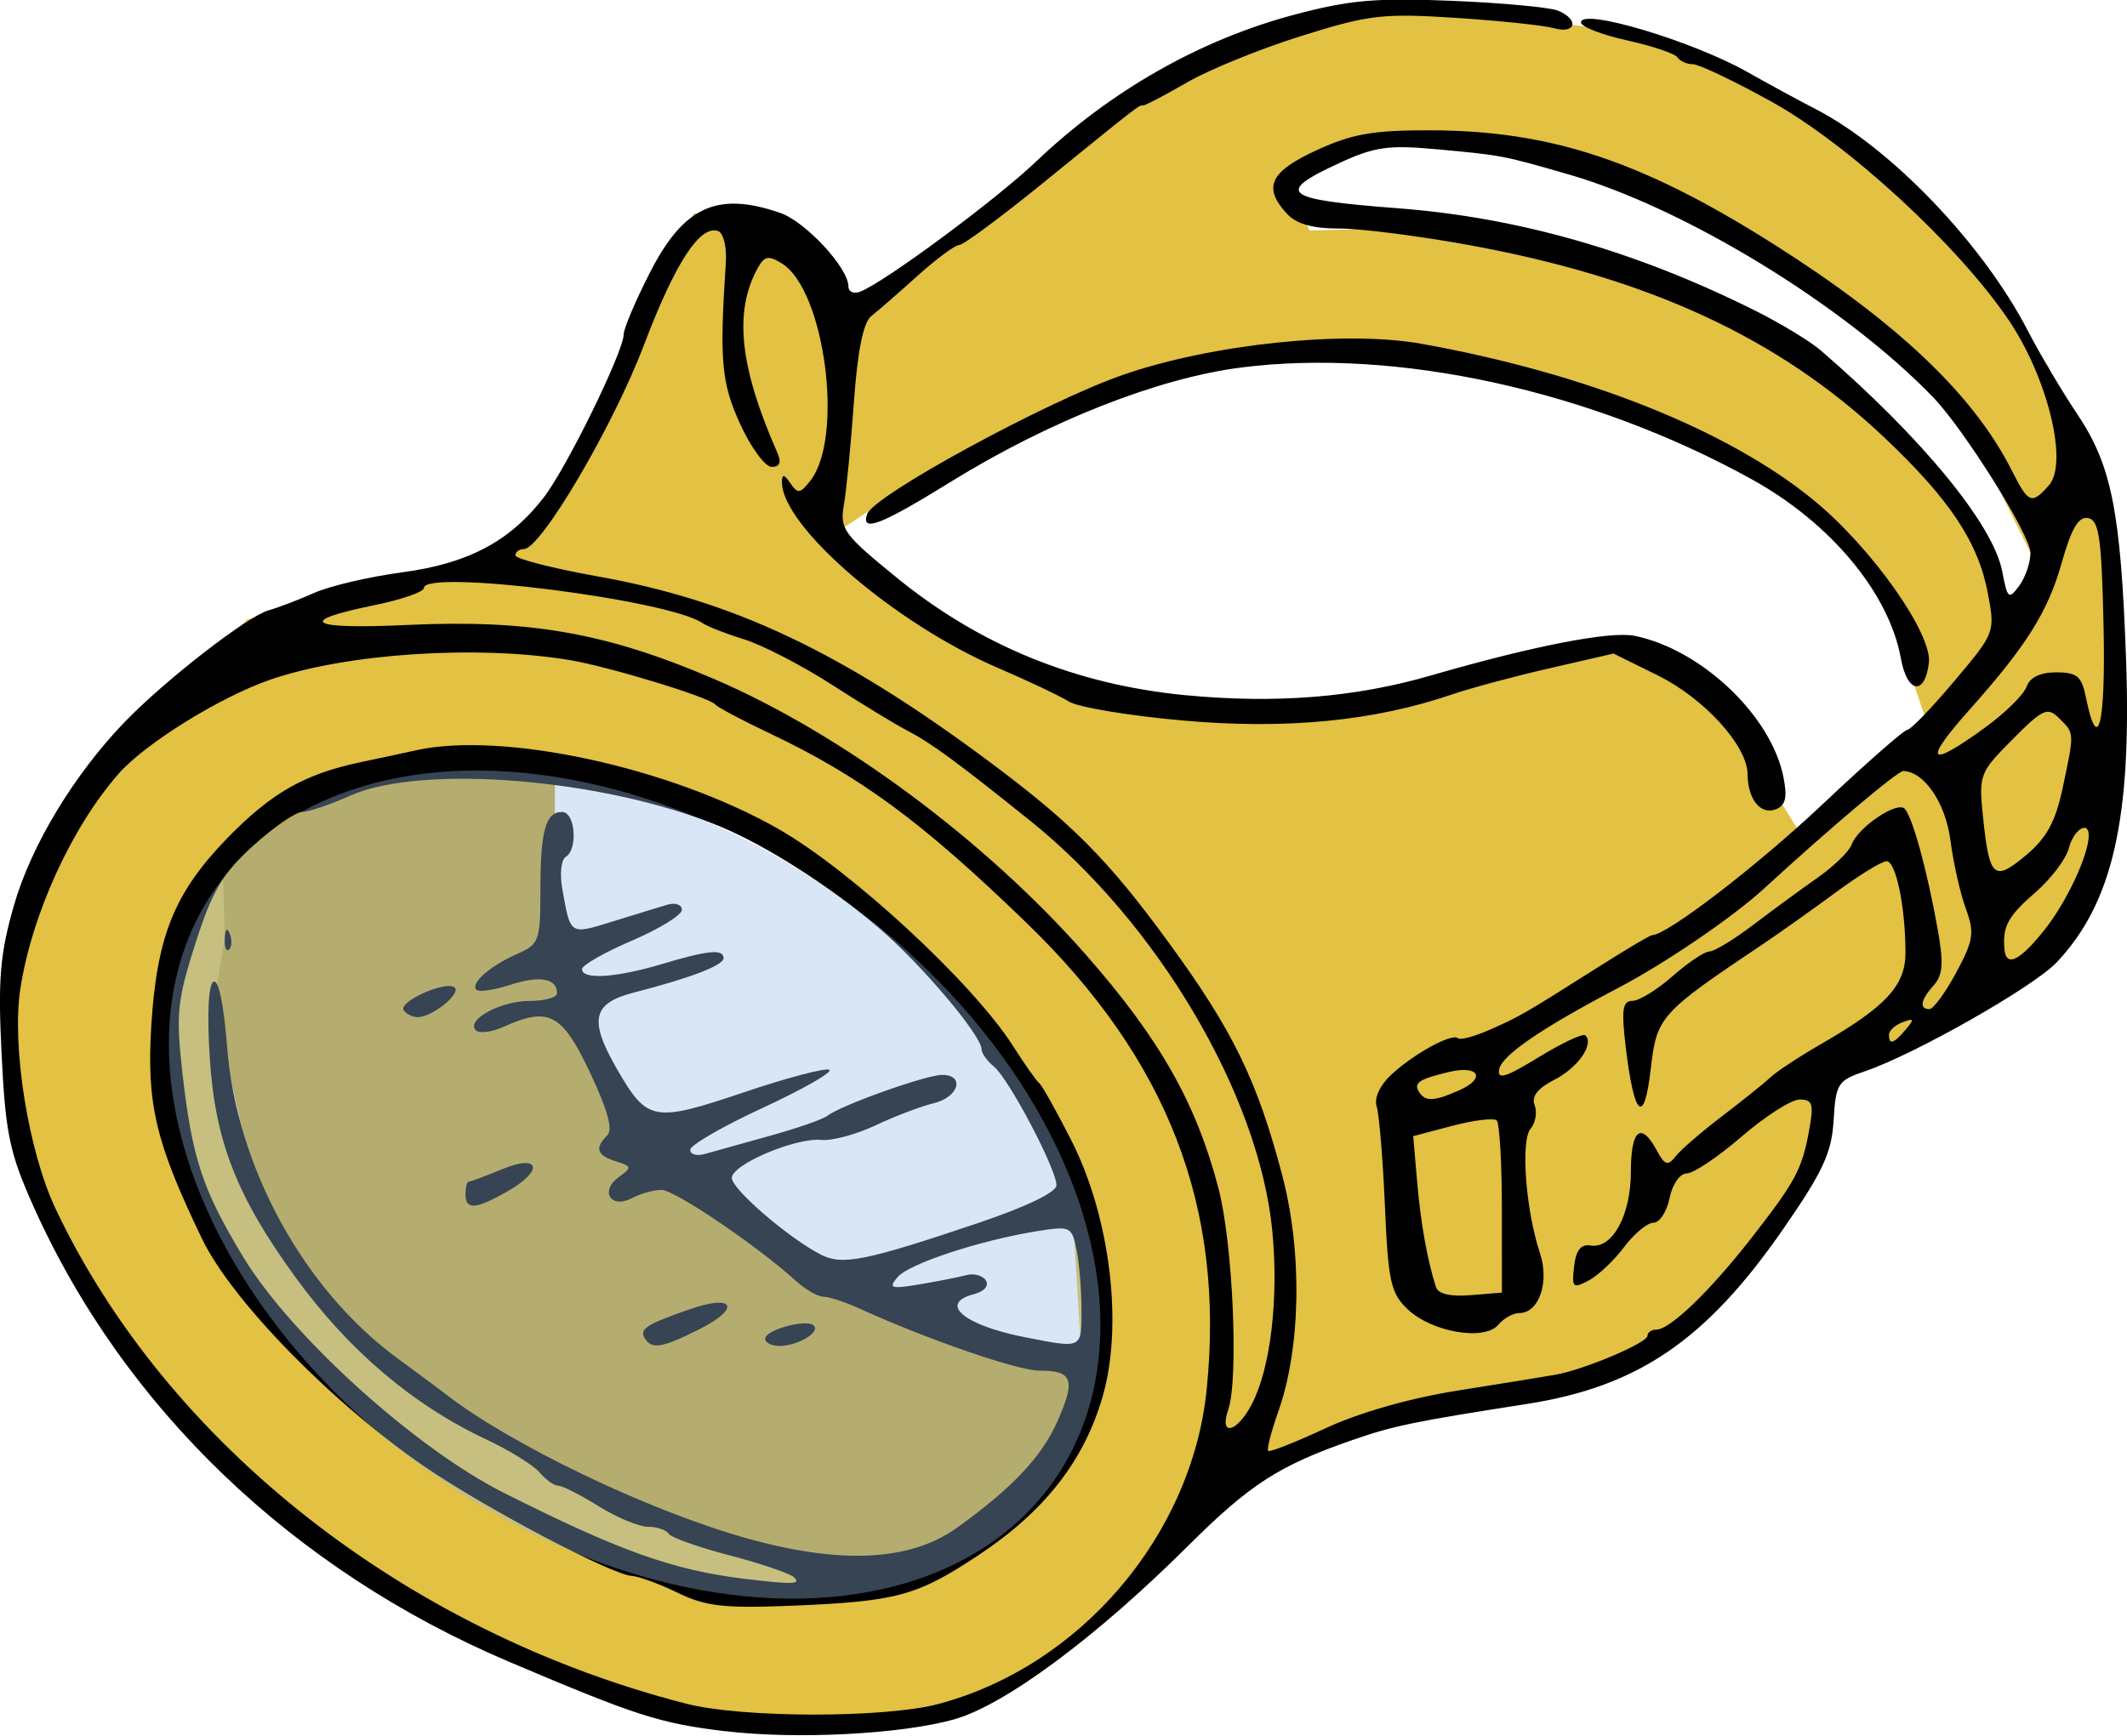
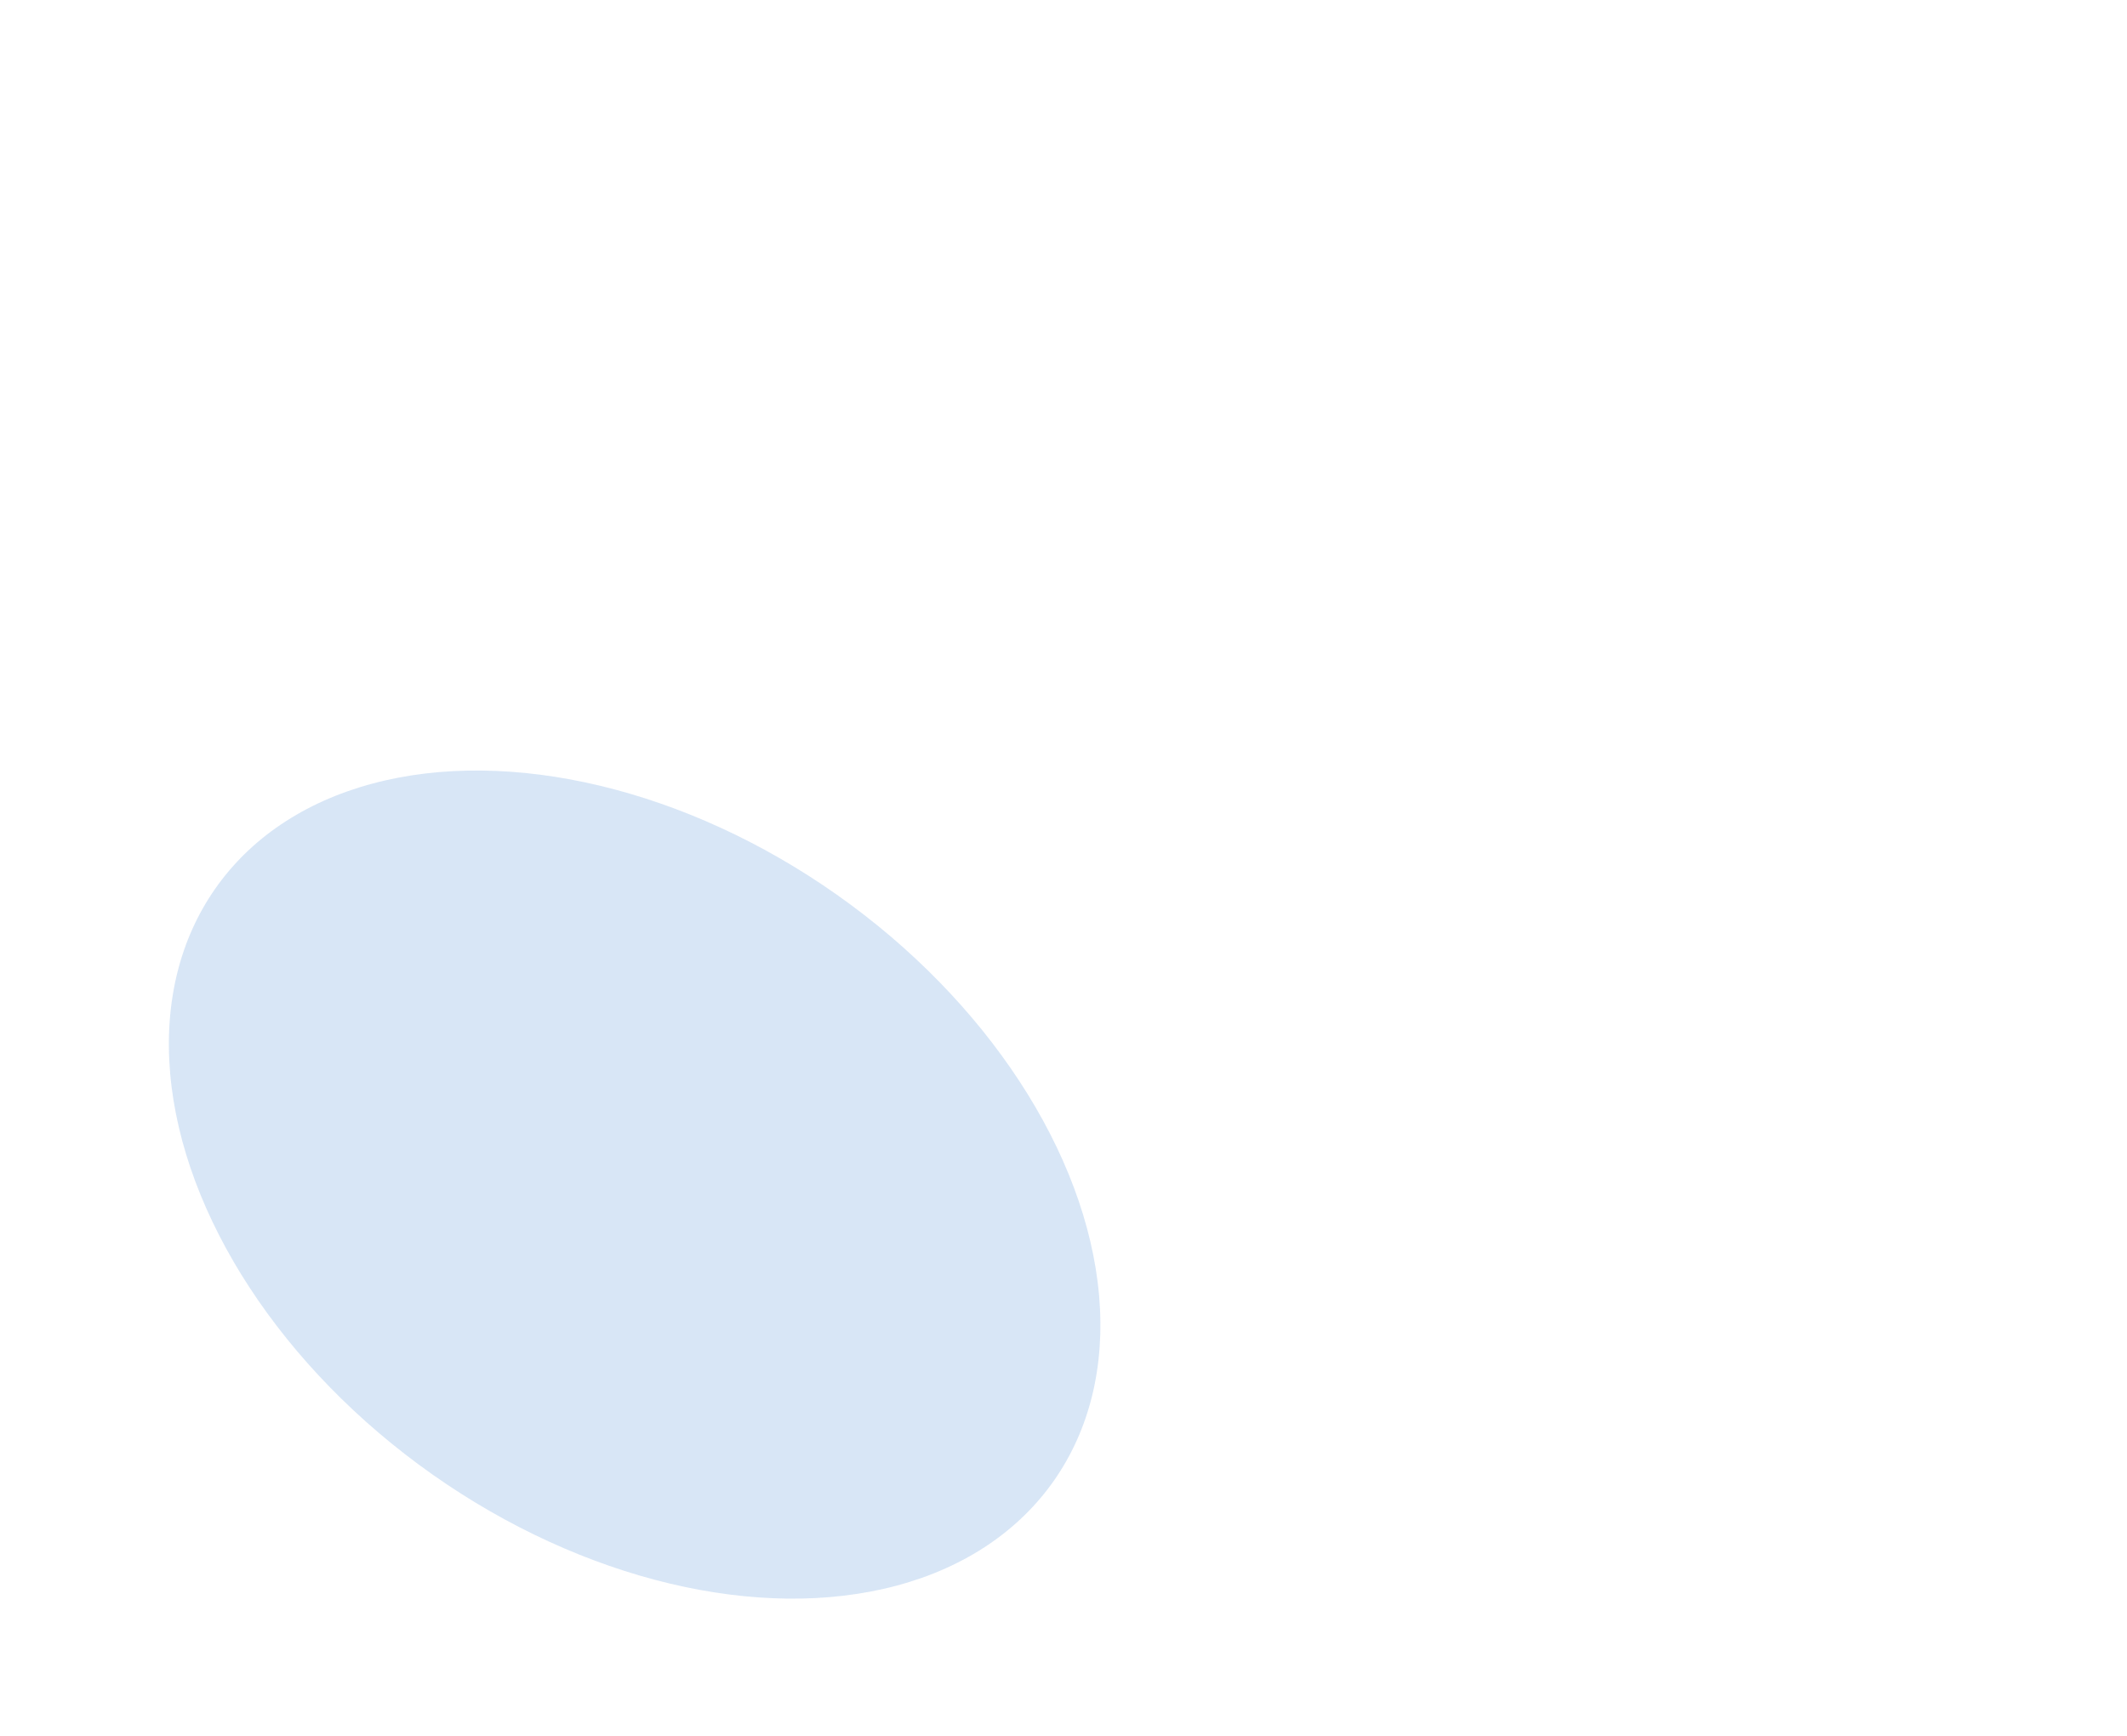
<svg xmlns="http://www.w3.org/2000/svg" xmlns:ns1="http://www.inkscape.org/namespaces/inkscape" xmlns:ns2="http://sodipodi.sourceforge.net/DTD/sodipodi-0.dtd" version="1.1" id="svg6874" ns1:version="1.2.1 (9c6d41e, 2022-07-14)" ns2:docname="favico.svg" width="120.156" height="98.087">
  <defs id="defs6868" />
  <ns2:namedview id="base" pagecolor="#ffffff" bordercolor="#666666" borderopacity="1.0" ns1:pageopacity="0.0" ns1:pageshadow="2" ns1:zoom="0.87301075" ns1:cx="147.19177" ns1:cy="91.636901" ns1:document-units="mm" ns1:current-layer="g7480" showgrid="false" fit-margin-top="0" fit-margin-left="0" fit-margin-right="0" fit-margin-bottom="0" ns1:window-width="1080" ns1:window-height="1892" ns1:window-x="0" ns1:window-y="196" ns1:window-maximized="1" ns1:showpageshadow="2" ns1:pagecheckerboard="0" ns1:deskcolor="#d1d1d1" />
  <g ns1:label="Layer 1" ns1:groupmode="layer" id="layer1" transform="translate(94.593,-122.116)">
    <g id="g7480" transform="matrix(1.333,0,0,1.316,-41.862,-75.684)">
      <g id="g7490">
-         <path ns1:connector-curvature="0" id="path7482" d="m -16.044,183.473 0.006,8.383 4.764,8.041 5.4,4.32 6.597,3.127 5.563,1.366 -1.142,5.03 -8.428,4.821 -8.204,-2.902 -7.464,-4.041 -5.723,-4.034 -3.796,-4.931 -2.021,-9.33 -1.407,-3.284 4.201,-5.297 6.527,-1.99 z" style="fill:#c6a62b;fill-opacity:1;stroke:none;stroke-width:0.2px;stroke-linecap:butt;stroke-linejoin:miter;stroke-opacity:1" />
-         <path style="fill:#e2c143;fill-opacity:1;stroke:none;stroke-width:0.265px;stroke-linecap:butt;stroke-linejoin:miter;stroke-opacity:1" d="m -16.044,183.473 5.736,0.818 9.317,6.54 6.764,9.528 0.513,8.352 -0.751,3.659 -2.439,2.064 -4.316,3.096 7.131,3.002 8.163,-7.506 4.128,-1.783 9.476,-1.783 1.97,-0.657 5.536,-4.879 2.346,-4.034 0.094,-3.19 1.314,-0.751 0.469,-0.281 0.094,0.281 4.597,-2.064 1.783,-1.595 3.19,-3.284 1.126,-7.131 -0.469,-9.382 -1.876,-5.066 -3.096,-5.066 2.533,3.753 0.938,5.066 -2.346,5.817 -0.751,-0.844 -2.721,-4.973 3.19,5.817 -1.045,4.554 -7.869,4.453 -1.501,-2.439 -3.847,-5.254 -2.516,0.056 -7.429,1.445 -7.975,1.126 -8.819,-1.22 -7.318,-4.504 -1.783,-1.783 4.597,-3.096 8.632,-3.941 6.755,-1.126 7.037,0.751 8.632,2.627 5.723,3.096 3.471,4.316 1.97,5.911 3.565,-5.066 -3.659,-6.568 -8.069,-6.474 -10.602,-3.847 -7.6,0.188 -1.032,-2.064 3.19,-1.595 4.597,-0.281 5.911,1.407 4.973,2.439 6.005,3.847 3.753,3.659 3.144,6.422 2.391,-3.513 -3.096,-6.568 -3.941,-4.785 -6.474,-5.16 -5.536,-2.252 -6.005,-0.844 -4.691,-0.469 -7.694,2.158 -7.224,5.348 -4.41,3.565 -3.753,2.439 -1.876,-3.659 -4.316,-0.844 -2.252,3.659 -0.751,3.565 -3.284,5.817 -3.19,2.158 -9.476,2.252 4.41,6.755 6.005,-0.563 z" id="path7455" ns1:connector-curvature="0" ns2:nodetypes="cccccccccccccccccccccccccccccccccccccccccccccccccccccccccccccccccccccccccccccccccccc" />
-         <path style="fill:#e2c143;fill-opacity:1;stroke:none;stroke-width:0.265px;stroke-linecap:butt;stroke-linejoin:miter;stroke-opacity:1" d="m 5.536,212.371 4.597,4.316 -4.222,3.847 -2.439,2.158 -3.287,0.783 -5.251,1.093 -8.35,-1.501 -9.101,-4.222 -5.254,-3.847 -7.318,-7.975 -4.128,-9.289 0.281,-7.131 0.188,-0.469 3.002,-6.474 6.661,-6.755 10.414,6.192 -6.005,0.563 -4.41,2.346 -2.815,4.034 1.783,-2.815 0.084,3.382 -0.459,2.716 1.501,7.787 4.316,6.474 5.723,4.034 5.348,3.096 10.321,3.847 4.222,-1.595 2.158,-2.533 z" id="path7457" ns1:connector-curvature="0" />
-         <path style="fill:#e2c143;fill-opacity:1;stroke:none;stroke-width:0.265px;stroke-linecap:butt;stroke-linejoin:miter;stroke-opacity:1" d="m 46.771,177.468 -4.457,4.504 -5.629,4.034 3.659,5.16 9.851,-9.289 -1.97,-10.696 z" id="path7459" ns1:connector-curvature="0" ns2:nodetypes="ccccccc" />
-         <path style="fill:#000000;stroke-width:0.353" d="m -8.834,224.639 c -2.775,-0.341 -3.749,-0.658 -9.158,-2.985 -9.148,-3.935 -16.317,-10.89 -20.143,-19.54 -1.018,-2.301 -1.189,-3.126 -1.355,-6.526 -0.159,-3.244 -0.071,-4.313 0.525,-6.415 0.73,-2.576 2.549,-5.622 4.707,-7.885 1.704,-1.786 5.179,-4.518 6.074,-4.775 0.423,-0.121 1.301,-0.461 1.952,-0.755 0.651,-0.294 2.318,-0.689 3.704,-0.877 2.806,-0.38 4.569,-1.323 6.014,-3.218 0.97,-1.271 3.386,-6.267 3.386,-7 0,-0.244 0.495,-1.428 1.1,-2.631 1.436,-2.858 2.854,-3.522 5.529,-2.589 1.078,0.376 2.896,2.361 2.896,3.162 0,0.228 0.222,0.329 0.493,0.225 1.014,-0.389 5.744,-3.934 7.461,-5.59 3.143,-3.034 6.933,-5.22 10.92,-6.299 2.347,-0.635 3.476,-0.737 6.703,-0.602 2.134,0.089 4.158,0.28 4.498,0.424 0.906,0.384 0.758,1.014 -0.176,0.751 -0.437,-0.123 -2.316,-0.322 -4.176,-0.444 -3.081,-0.201 -3.662,-0.132 -6.526,0.777 -1.73,0.549 -3.906,1.444 -4.836,1.99 -0.93,0.546 -1.77,0.993 -1.867,0.993 -0.205,0 -0.086,-0.093 -4.258,3.339 -1.776,1.462 -3.372,2.658 -3.545,2.658 -0.173,0 -0.967,0.595 -1.765,1.323 -0.797,0.728 -1.677,1.504 -1.956,1.726 -0.34,0.27 -0.583,1.49 -0.739,3.704 -0.128,1.816 -0.319,3.802 -0.424,4.414 -0.178,1.031 -0.011,1.261 2.283,3.149 3.52,2.896 7.581,4.565 12.197,5.012 3.823,0.37 7.185,0.098 10.386,-0.843 4.334,-1.273 7.616,-1.92 8.649,-1.706 2.837,0.589 5.795,3.439 6.305,6.076 0.17,0.877 0.088,1.212 -0.334,1.374 -0.642,0.246 -1.18,-0.436 -1.188,-1.507 -0.009,-1.225 -1.833,-3.257 -3.813,-4.248 l -1.868,-0.934 -2.718,0.633 c -1.495,0.348 -3.349,0.852 -4.119,1.119 -3.297,1.145 -7.026,1.514 -11.368,1.127 -2.29,-0.204 -4.482,-0.571 -4.87,-0.816 -0.388,-0.244 -1.737,-0.893 -2.999,-1.441 -4.383,-1.906 -9.189,-6.099 -9.167,-7.997 0.004,-0.342 0.099,-0.325 0.359,0.065 0.308,0.46 0.419,0.445 0.851,-0.121 1.428,-1.867 0.604,-8.186 -1.216,-9.322 -0.573,-0.358 -0.742,-0.321 -1.037,0.23 -0.999,1.867 -0.746,4.23 0.844,7.89 0.185,0.425 0.111,0.617 -0.236,0.617 -0.277,0 -0.876,-0.824 -1.331,-1.83 -0.804,-1.779 -0.886,-2.715 -0.611,-6.955 0.043,-0.662 -0.106,-1.264 -0.332,-1.342 -0.771,-0.265 -1.819,1.373 -3.15,4.921 -1.302,3.471 -4.361,8.735 -5.076,8.735 -0.198,0 -0.36,0.122 -0.36,0.271 0,0.149 1.601,0.562 3.558,0.917 5.663,1.028 10.237,3.215 16.374,7.828 3.644,2.739 5.158,4.279 7.775,7.911 2.703,3.751 3.737,5.903 4.793,9.977 0.855,3.297 0.786,7.394 -0.169,10.124 -0.303,0.866 -0.496,1.628 -0.43,1.694 0.066,0.066 1.158,-0.37 2.427,-0.969 1.421,-0.671 3.57,-1.293 5.596,-1.619 1.81,-0.291 3.67,-0.596 4.134,-0.678 1.229,-0.218 3.916,-1.369 3.918,-1.678 7.06e-4,-0.146 0.174,-0.265 0.386,-0.265 0.57,0 2.285,-1.677 4.015,-3.927 1.874,-2.436 2.147,-2.951 2.449,-4.628 0.204,-1.13 0.146,-1.323 -0.401,-1.323 -0.352,0 -1.456,0.714 -2.454,1.587 -0.998,0.873 -2.047,1.587 -2.331,1.587 -0.291,0 -0.609,0.461 -0.728,1.058 -0.116,0.582 -0.424,1.058 -0.683,1.058 -0.259,0 -0.82,0.471 -1.246,1.047 -0.426,0.576 -1.102,1.223 -1.503,1.437 -0.665,0.356 -0.719,0.303 -0.615,-0.606 0.08,-0.702 0.289,-0.968 0.705,-0.899 0.921,0.152 1.702,-1.304 1.702,-3.175 0,-1.805 0.426,-2.162 1.092,-0.916 0.348,0.65 0.473,0.69 0.806,0.259 0.217,-0.281 1.109,-1.061 1.982,-1.734 0.873,-0.673 1.797,-1.425 2.053,-1.67 0.256,-0.245 1.209,-0.879 2.117,-1.409 2.771,-1.617 3.592,-2.52 3.587,-3.946 -0.006,-1.971 -0.405,-3.91 -0.803,-3.91 -0.199,0 -1.171,0.605 -2.159,1.343 -0.988,0.739 -2.367,1.731 -3.065,2.205 -4.39,2.982 -4.514,3.121 -4.769,5.374 -0.278,2.456 -0.704,2.079 -1.059,-0.938 -0.189,-1.612 -0.137,-1.987 0.281,-1.987 0.283,0 1.048,-0.476 1.7,-1.058 0.652,-0.582 1.355,-1.06 1.563,-1.062 0.208,-0.002 1.046,-0.518 1.863,-1.147 0.817,-0.629 2.044,-1.54 2.727,-2.025 0.683,-0.485 1.328,-1.12 1.434,-1.411 0.276,-0.759 1.952,-1.9 2.261,-1.539 0.333,0.388 0.927,2.582 1.373,5.067 0.276,1.539 0.246,2.056 -0.144,2.497 -0.561,0.634 -0.633,1.031 -0.189,1.031 0.167,0 0.678,-0.706 1.136,-1.569 0.736,-1.388 0.783,-1.705 0.405,-2.751 -0.235,-0.65 -0.528,-1.968 -0.651,-2.929 -0.205,-1.604 -1.108,-2.949 -1.996,-2.974 -0.237,-0.007 -3.117,2.455 -5.9,5.045 -1.323,1.23 -4.187,3.209 -6.174,4.264 -3.241,1.721 -4.937,2.895 -5.053,3.496 -0.09,0.467 0.273,0.355 1.679,-0.519 0.987,-0.613 1.875,-1.034 1.975,-0.934 0.38,0.38 -0.317,1.389 -1.318,1.906 -0.706,0.365 -0.976,0.718 -0.833,1.09 0.116,0.303 0.038,0.759 -0.174,1.014 -0.427,0.514 -0.204,3.502 0.399,5.338 0.41,1.251 -0.04,2.575 -0.877,2.575 -0.26,0 -0.662,0.227 -0.891,0.503 -0.584,0.704 -2.807,0.321 -3.833,-0.662 -0.722,-0.691 -0.831,-1.189 -0.969,-4.439 -0.086,-2.013 -0.243,-3.933 -0.349,-4.267 -0.115,-0.364 0.131,-0.911 0.616,-1.369 0.951,-0.898 2.588,-1.805 2.827,-1.567 0.092,0.092 0.707,-0.076 1.368,-0.372 1.272,-0.571 1.424,-0.661 4.656,-2.733 1.134,-0.728 2.128,-1.323 2.207,-1.323 0.631,0 4.457,-2.976 7.214,-5.611 1.843,-1.762 3.465,-3.204 3.603,-3.206 0.138,-0.001 1.033,-0.942 1.988,-2.09 1.726,-2.074 1.735,-2.098 1.42,-3.78 -0.409,-2.189 -1.616,-4.027 -4.392,-6.685 -4.463,-4.274 -9.986,-6.86 -17.66,-8.27 -2.086,-0.383 -4.532,-0.697 -5.435,-0.697 -1.142,0 -1.819,-0.196 -2.225,-0.645 -1.021,-1.128 -0.708,-1.799 1.268,-2.719 1.515,-0.705 2.398,-0.861 4.851,-0.853 5.066,0.015 8.936,1.314 14.464,4.854 5.279,3.38 8.527,6.501 10.142,9.746 0.711,1.429 0.843,1.482 1.576,0.642 0.836,-0.959 -0.058,-4.646 -1.729,-7.131 -2.155,-3.205 -6.772,-7.51 -10.005,-9.328 -1.585,-0.892 -3.094,-1.621 -3.353,-1.621 -0.259,0 -0.552,-0.132 -0.651,-0.293 -0.1,-0.161 -1.061,-0.49 -2.137,-0.731 -1.076,-0.241 -1.956,-0.588 -1.956,-0.772 0,-0.633 4.722,0.794 7.056,2.132 0.873,0.501 2.178,1.219 2.899,1.596 3.201,1.674 7.094,5.8 8.994,9.533 0.494,0.97 1.439,2.583 2.1,3.584 1.441,2.182 1.831,4.177 2.053,10.527 0.24,6.854 -0.576,10.456 -2.945,12.992 -0.981,1.05 -6.018,3.949 -8.117,4.67 -1.157,0.398 -1.242,0.532 -1.333,2.112 -0.081,1.392 -0.455,2.208 -2.14,4.67 -3.265,4.771 -6.145,6.761 -10.861,7.506 -4.803,0.758 -5.663,0.939 -7.408,1.554 -3.1,1.092 -4.324,1.892 -6.954,4.545 -3.886,3.92 -7.763,6.833 -9.909,7.444 -2.247,0.64 -6.714,0.872 -9.712,0.504 z m 9.018,-1.164 C 6.201,221.873 10.951,216.244 11.579,209.969 c 0.783,-7.814 -1.632,-14.154 -7.632,-20.037 -4.426,-4.34 -7.039,-6.292 -10.902,-8.147 -1.164,-0.559 -2.196,-1.114 -2.293,-1.233 -0.254,-0.312 -4.511,-1.627 -6.174,-1.907 -3.917,-0.658 -9.468,-0.287 -12.703,0.85 -2.125,0.747 -5.288,2.738 -6.41,4.035 -1.989,2.298 -3.675,6.037 -4.16,9.223 -0.376,2.47 0.338,6.988 1.495,9.46 4.731,10.11 14.857,18.161 26.717,21.243 2.378,0.618 8.376,0.628 10.667,0.018 z M -10.835,218.695 c -0.776,-0.381 -1.649,-0.707 -1.94,-0.723 -0.849,-0.048 -6.105,-2.848 -8.714,-4.643 -3.912,-2.692 -8.228,-7.152 -9.498,-9.815 -1.97,-4.133 -2.36,-5.783 -2.161,-9.137 0.231,-3.87 0.979,-5.746 3.225,-8.086 1.871,-1.949 3.28,-2.759 5.682,-3.268 0.776,-0.164 1.808,-0.389 2.293,-0.499 3.676,-0.832 10.748,0.714 15.344,3.354 3.089,1.774 8.277,6.632 9.981,9.346 0.487,0.776 0.985,1.49 1.105,1.587 0.12,0.097 0.735,1.208 1.366,2.469 1.634,3.266 2.196,7.872 1.334,10.944 -0.782,2.788 -2.462,4.969 -5.283,6.862 -2.615,1.754 -3.458,1.983 -7.972,2.167 -2.802,0.114 -3.583,0.023 -4.762,-0.557 z m 4.921,-0.67 c -0.184,-0.168 -1.413,-0.59 -2.73,-0.938 -1.317,-0.348 -2.478,-0.766 -2.578,-0.929 -0.101,-0.163 -0.495,-0.297 -0.875,-0.297 -0.38,0 -1.32,-0.397 -2.089,-0.882 -0.768,-0.485 -1.54,-0.882 -1.714,-0.882 -0.174,0 -0.528,-0.255 -0.787,-0.566 -0.259,-0.312 -1.27,-0.947 -2.248,-1.413 -3.145,-1.497 -5.869,-3.846 -8.135,-7.017 -2.461,-3.444 -3.365,-5.791 -3.595,-9.33 -0.123,-1.891 -0.064,-3.176 0.15,-3.309 0.216,-0.133 0.44,0.95 0.584,2.816 0.393,5.117 3.247,10.399 7.209,13.343 0.911,0.677 1.815,1.356 2.009,1.51 2.748,2.176 8.596,5.024 12.758,6.212 4.004,1.143 6.961,1.001 8.937,-0.43 2.335,-1.69 3.607,-3.055 4.274,-4.583 0.779,-1.788 0.645,-2.173 -0.757,-2.173 -0.927,0 -4.726,-1.326 -7.626,-2.663 -0.611,-0.282 -1.303,-0.512 -1.538,-0.512 -0.234,0 -0.766,-0.312 -1.181,-0.693 -1.651,-1.515 -5.119,-3.893 -5.678,-3.893 -0.326,0 -0.89,0.159 -1.253,0.354 -0.895,0.479 -1.377,-0.305 -0.557,-0.905 0.565,-0.413 0.556,-0.46 -0.122,-0.676 -0.809,-0.257 -0.912,-0.567 -0.367,-1.111 0.248,-0.248 0.015,-1.105 -0.739,-2.716 -1.185,-2.532 -1.735,-2.823 -3.666,-1.944 -0.495,0.226 -1.018,0.292 -1.163,0.148 -0.442,-0.442 1.036,-1.263 2.273,-1.263 0.642,0 1.167,-0.149 1.167,-0.332 0,-0.639 -0.73,-0.773 -1.971,-0.364 -0.688,0.227 -1.339,0.325 -1.446,0.218 -0.272,-0.272 0.589,-1.038 1.741,-1.548 0.913,-0.404 0.97,-0.562 0.97,-2.701 0,-2.587 0.217,-3.388 0.92,-3.388 0.558,0 0.683,1.604 0.15,1.933 -0.188,0.116 -0.253,0.721 -0.146,1.344 0.351,2.033 0.305,2.002 2.141,1.425 0.934,-0.294 1.975,-0.617 2.315,-0.719 0.34,-0.101 0.617,-0.002 0.617,0.22 0,0.222 -0.953,0.817 -2.117,1.322 -1.164,0.505 -2.117,1.056 -2.117,1.225 0,0.463 1.446,0.369 3.384,-0.219 1.962,-0.595 2.614,-0.658 2.614,-0.251 0,0.305 -1.412,0.853 -3.792,1.472 -1.778,0.462 -1.929,1.179 -0.7,3.328 1.268,2.216 1.534,2.263 5.373,0.952 1.871,-0.639 3.496,-1.069 3.609,-0.955 0.114,0.114 -1.168,0.851 -2.848,1.638 -1.68,0.787 -3.054,1.593 -3.054,1.791 0,0.198 0.278,0.279 0.617,0.179 0.34,-0.099 1.57,-0.446 2.734,-0.772 1.164,-0.325 2.275,-0.717 2.469,-0.871 0.567,-0.448 4.176,-1.752 4.851,-1.752 0.989,-2.8e-4 0.711,0.959 -0.353,1.217 -0.534,0.129 -1.64,0.555 -2.459,0.947 -0.819,0.391 -1.851,0.674 -2.293,0.628 -1.088,-0.113 -3.802,1.052 -3.802,1.633 0,0.484 2.41,2.585 3.778,3.295 0.908,0.471 1.901,0.267 6.717,-1.38 1.991,-0.681 3.263,-1.305 3.263,-1.601 0,-0.69 -2.017,-4.57 -2.647,-5.093 -0.29,-0.241 -0.528,-0.576 -0.528,-0.745 0,-0.599 -2.582,-3.688 -4.364,-5.22 -2.117,-1.82 -4.761,-3.528 -6.748,-4.361 -4.856,-2.034 -12.619,-2.683 -15.649,-1.308 -0.846,0.384 -1.762,0.698 -2.036,0.698 -0.274,0 -1.209,0.655 -2.077,1.455 -1.3,1.198 -1.73,1.937 -2.442,4.19 -0.772,2.443 -0.831,3.032 -0.556,5.513 0.411,3.709 0.849,5.054 2.592,7.966 2.024,3.38 7.284,8.2 11.034,10.111 4.911,2.502 7.163,3.318 10.192,3.691 2.047,0.252 2.438,0.239 2.099,-0.07 z M -12.231,207.772 c -0.247,-0.399 0.059,-0.601 1.897,-1.249 1.902,-0.671 2.196,-0.054 0.408,0.858 -1.567,0.8 -2.006,0.874 -2.304,0.391 z m 5.1,0.014 c 0,-0.381 1.761,-0.865 2.06,-0.565 0.286,0.286 -0.673,0.868 -1.443,0.875 -0.34,0.003 -0.617,-0.136 -0.617,-0.309 z m -12.7,-6.212 c 0,-0.291 0.06,-0.529 0.133,-0.529 0.073,0 0.708,-0.24 1.411,-0.534 1.643,-0.687 1.788,0.064 0.189,0.975 -1.328,0.756 -1.733,0.777 -1.733,0.088 z m -2.621,-7.897 c -0.23,-0.372 1.837,-1.295 2.165,-0.967 0.267,0.267 -0.939,1.251 -1.552,1.267 -0.231,0.006 -0.507,-0.129 -0.613,-0.301 z m -7.582,-3.069 c 0.017,-0.411 0.101,-0.495 0.213,-0.213 0.102,0.255 0.089,0.559 -0.028,0.676 -0.117,0.117 -0.201,-0.091 -0.185,-0.463 z m 36.308,15.948 c 0,-0.849 -0.094,-2.012 -0.208,-2.585 -0.201,-1.004 -0.261,-1.033 -1.676,-0.803 -2.428,0.396 -5.436,1.401 -5.914,1.977 -0.395,0.476 -0.282,0.513 0.941,0.306 0.764,-0.13 1.654,-0.308 1.977,-0.396 0.323,-0.088 0.696,0.016 0.829,0.231 0.139,0.225 -0.073,0.473 -0.499,0.585 -1.539,0.402 -0.436,1.34 2.186,1.858 2.407,0.476 2.365,0.497 2.365,-1.173 z m 7.212,4.052 c 0.803,-1.553 1.153,-4.545 0.873,-7.464 -0.56,-5.828 -4.858,-13.205 -10.25,-17.592 -3.11,-2.53 -4.204,-3.344 -5.201,-3.868 -0.508,-0.267 -1.956,-1.16 -3.217,-1.983 -1.261,-0.823 -2.928,-1.697 -3.704,-1.941 -0.776,-0.244 -1.57,-0.558 -1.764,-0.696 -1.408,-1.005 -11.818,-2.337 -11.818,-1.513 0,0.167 -0.946,0.5 -2.103,0.739 -3.363,0.695 -2.781,1.047 1.402,0.849 5.178,-0.245 8.435,0.336 12.999,2.319 5.389,2.342 11.493,6.926 15.743,11.824 3.138,3.616 4.689,6.382 5.634,10.05 0.61,2.367 0.862,8.177 0.412,9.503 -0.396,1.165 0.363,0.993 0.993,-0.226 z m 10.603,-8.389 c 0,-1.973 -0.098,-3.685 -0.217,-3.804 -0.119,-0.119 -0.965,-0.016 -1.879,0.228 l -1.662,0.445 0.166,1.948 c 0.152,1.787 0.427,3.347 0.796,4.527 0.094,0.301 0.607,0.424 1.471,0.353 l 1.326,-0.11 z m -1.792,-5.107 c 1.131,-0.515 0.816,-1.082 -0.435,-0.783 -1.278,0.305 -1.526,0.471 -1.286,0.859 0.266,0.431 0.645,0.414 1.721,-0.076 z m 18.908,-2.602 c 0.373,-0.449 0.351,-0.501 -0.133,-0.315 -0.318,0.122 -0.579,0.364 -0.579,0.537 0,0.454 0.204,0.39 0.712,-0.222 z m 5.906,-4.313 c 0.92,-1.179 1.849,-3.198 1.849,-4.021 0,-0.661 -0.643,-0.246 -0.841,0.542 -0.116,0.463 -0.758,1.323 -1.427,1.91 -1.16,1.018 -1.396,1.463 -1.302,2.451 0.074,0.777 0.661,0.476 1.721,-0.882 z m 0.743,-6.056 c 0.504,-2.405 0.507,-2.342 -0.148,-2.997 -0.496,-0.496 -0.685,-0.409 -1.984,0.915 -1.393,1.421 -1.429,1.519 -1.242,3.337 0.269,2.608 0.461,2.781 1.814,1.637 0.88,-0.745 1.256,-1.441 1.56,-2.892 z m -3.301,-2.587 c 0.859,-0.631 1.656,-1.424 1.773,-1.764 0.138,-0.401 0.577,-0.617 1.255,-0.617 0.879,0 1.077,0.168 1.257,1.066 0.509,2.546 0.843,1.184 0.75,-3.062 -0.083,-3.783 -0.19,-4.538 -0.655,-4.628 -0.406,-0.078 -0.708,0.443 -1.124,1.939 -0.577,2.074 -1.489,3.547 -3.876,6.26 -2.017,2.292 -1.795,2.581 0.62,0.807 z m 1.937,-7.515 c 0,-0.752 -2.81,-5.297 -4.131,-6.684 -3.754,-3.938 -10.511,-8.122 -15.448,-9.564 -2.801,-0.818 -2.805,-0.819 -5.573,-1.077 -2.061,-0.193 -2.643,-0.109 -4.145,0.594 -2.742,1.284 -2.388,1.561 2.486,1.938 5.124,0.396 10.114,1.846 15.162,4.405 1.071,0.543 2.315,1.308 2.763,1.7 4.292,3.752 7.312,7.479 7.689,9.489 0.221,1.177 0.276,1.225 0.718,0.62 0.263,-0.36 0.479,-1 0.479,-1.421 z m -5.491,4.539 c -0.5,-2.809 -2.977,-5.823 -6.327,-7.698 -6.812,-3.814 -15.038,-5.64 -21.616,-4.798 -3.523,0.451 -8.159,2.299 -12.335,4.918 -2.945,1.847 -3.797,2.18 -3.533,1.382 0.263,-0.797 7.588,-4.837 10.849,-5.984 3.755,-1.32 9.405,-1.918 12.626,-1.335 6.973,1.262 13.02,3.705 16.652,6.728 2.451,2.04 5.021,5.723 4.87,6.98 -0.171,1.422 -0.921,1.301 -1.186,-0.192 z" id="path7449" ns1:connector-curvature="0" />
        <ellipse style="opacity:0.365;fill:#96bae6;fill-opacity:1;stroke:none;stroke-width:0.812;stroke-linecap:round;stroke-linejoin:round;stroke-miterlimit:4;stroke-dasharray:none;stroke-opacity:1" id="path7463" cx="-171.08" cy="103.611" rx="15.108" ry="21.846" transform="matrix(0.567,-0.824,0.814,0.581,0,0)" />
      </g>
    </g>
  </g>
</svg>